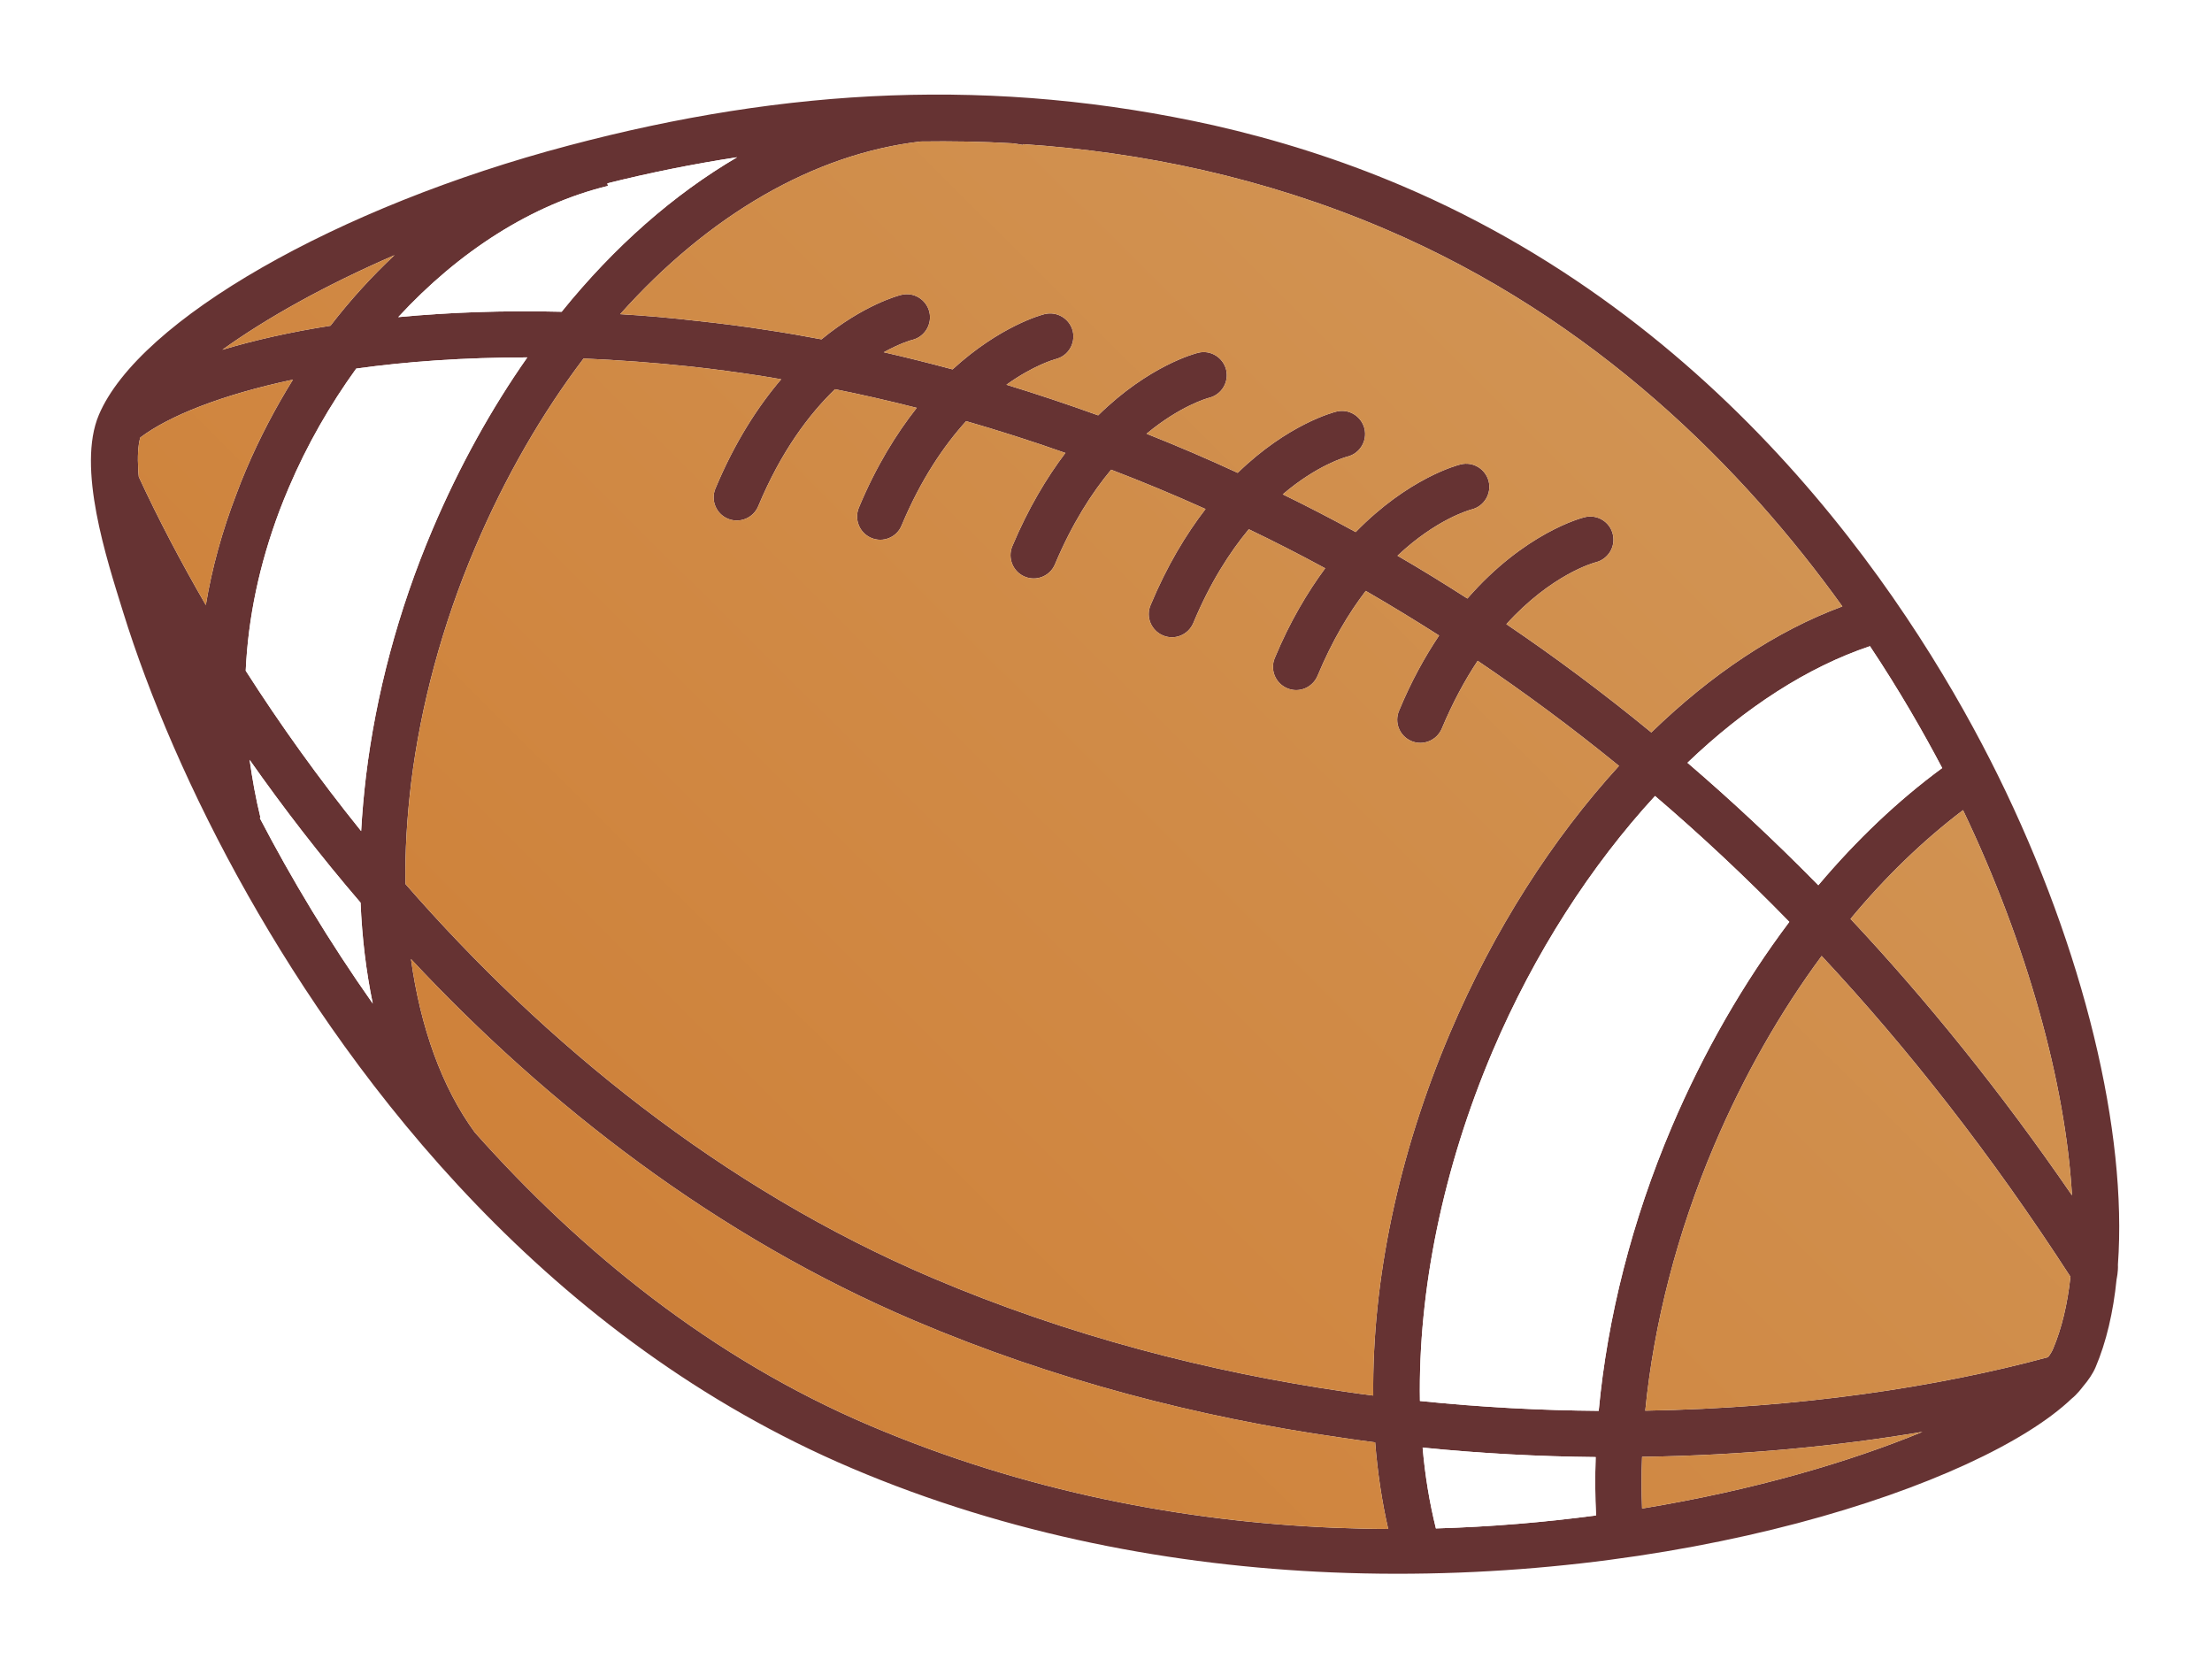
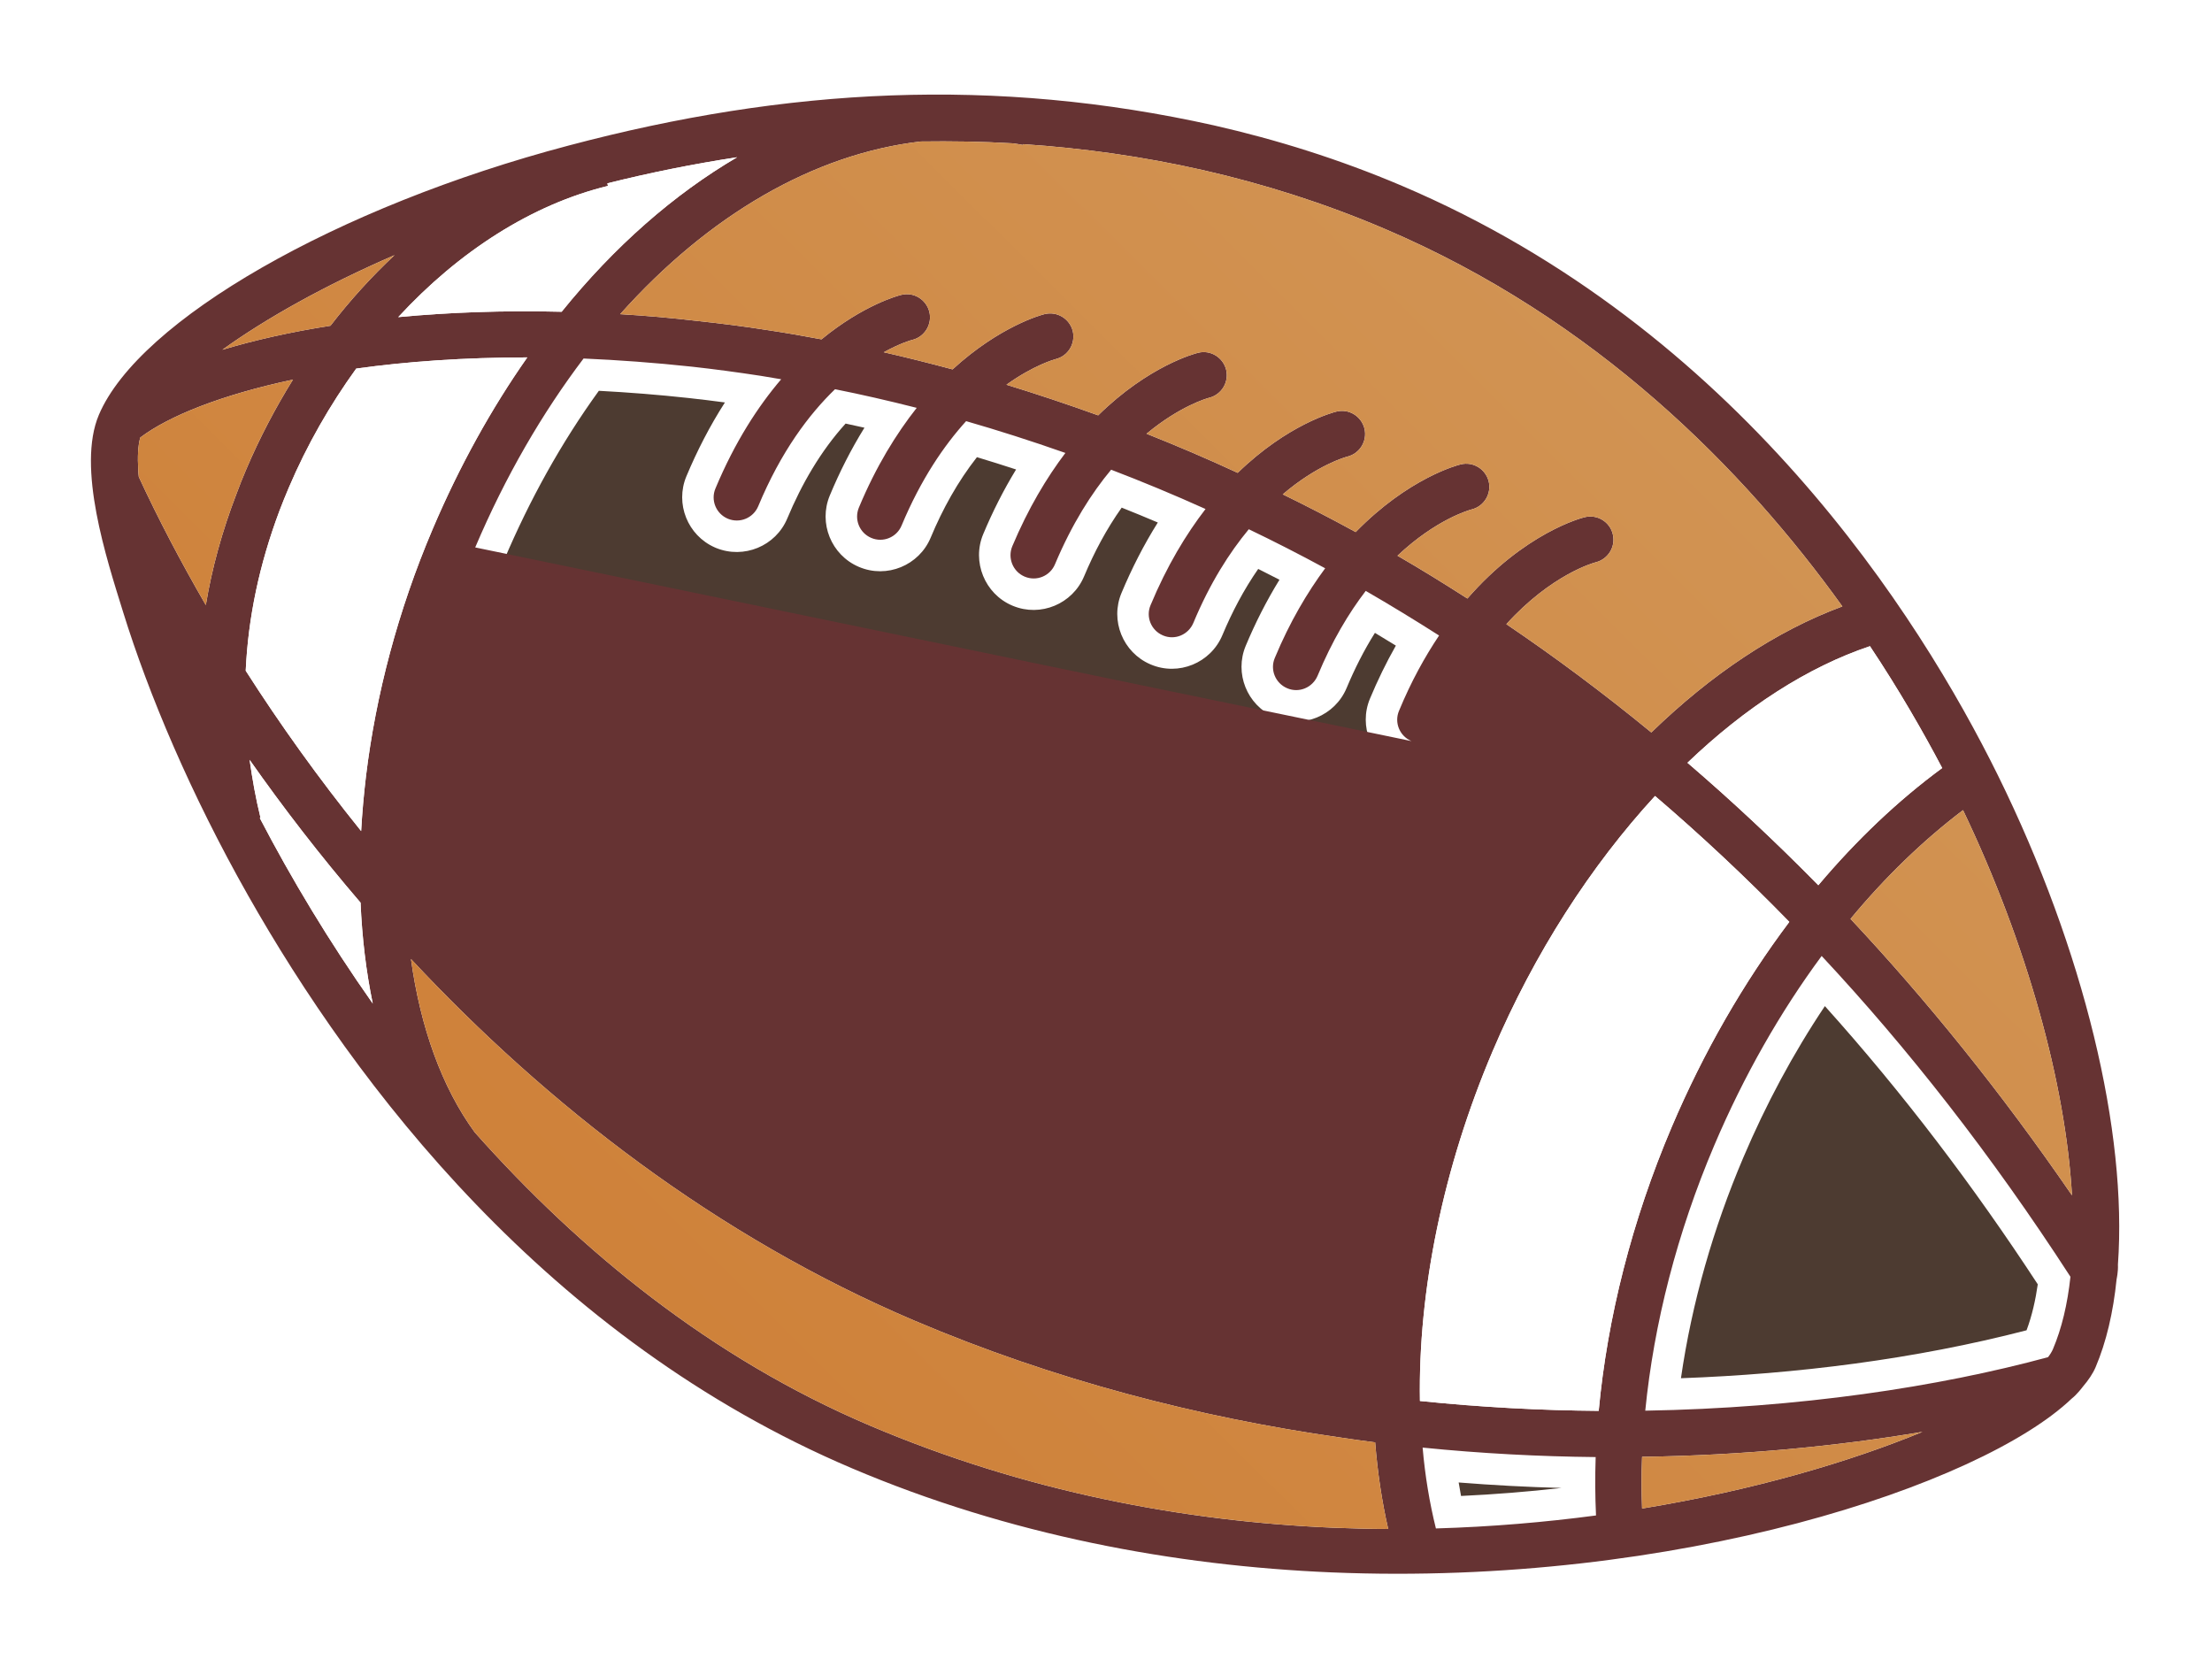
<svg xmlns="http://www.w3.org/2000/svg" xmlns:xlink="http://www.w3.org/1999/xlink" xml:space="preserve" width="8.776in" height="6.612in" version="1.1" style="shape-rendering:geometricPrecision; text-rendering:geometricPrecision; image-rendering:optimizeQuality; fill-rule:evenodd; clip-rule:evenodd" viewBox="0 0 8392.17 6322.33">
  <defs>
    <style type="text/css">  .fil3 {fill:white} .fil0 {fill:#FFEED6;fill-rule:nonzero} .fil2 {fill:#4D3B31;fill-rule:nonzero} .fil4 {fill:#663333;fill-rule:nonzero} .fil1 {fill:white;fill-rule:nonzero} .fil12 {fill:url(#id13)} .fil11 {fill:url(#id14)} .fil9 {fill:url(#id15)} .fil5 {fill:url(#id16)} .fil7 {fill:url(#id17)} .fil10 {fill:url(#id18)} .fil6 {fill:url(#id19)} .fil8 {fill:url(#id20)}  </style>
    <clipPath id="id0">
      <path d="M1435.24 985.82l0 2178.21 3223.06 0 0 -2498.6c-30.16,-7.5 -60.33,-14.25 -89.58,-21.01 -227.61,-51.02 -451.56,-81.03 -667.28,-96.04l-10.06 -0.75 -10.06 -1.5c-77.7,-14.26 -156.31,-21.76 -234.01,-21.76 -62.15,0 -125.23,4.5 -186.47,13.5l-10.06 1.5 -10.06 0c-504.57,13.5 -941.5,100.54 -1238.58,179.33l0 0 0 0c-274.22,72.03 -534.74,164.32 -766.92,267.12z" />
    </clipPath>
    <clipPath id="id1">
      <path d="M4651.77 664.45l0 5095.81c137,16.48 272.95,26.97 407.6,32.96l0 0 -1.31 0 1.31 0c81.63,3 162.72,4.5 243.3,4.5 0,0 0,0 0.26,0 92.13,0 183.2,-1.5 273.22,-5.99l0 -4770.67c-103.67,-56.94 -212.06,-109.38 -325.18,-157.32 -199.73,-85.41 -400.51,-149.83 -599.19,-199.28z" />
    </clipPath>
    <clipPath id="id2">
      <path d="M1010.56 3164.15l431.48 0 0 -2181.28c-7.09,3.13 -14.17,6.26 -21.26,9.39 -235.16,105.12 -439.09,221.51 -592.63,335.39 -102.36,75.72 -181.88,150.18 -233.06,215.25 -29.4,36.92 -49.34,70.71 -60.89,98.24l0 0c-0.53,0.63 -3.67,9.39 -5.78,23.78 -2.36,15.02 -3.94,35.67 -3.94,60.07 0,8.76 0.26,18.15 0.79,28.16l0 0.62c0,1.25 0,2.5 0.26,3.75 0,3.13 0.26,7.51 0.52,13.14 0.79,10.64 1.58,25.65 2.89,38.8 0.53,8.76 1.58,17.52 2.1,23.15 0.26,1.88 0.52,3.76 0.79,5.01l1.31 5.63 1.31 8.76c10.24,80.09 29.66,176.45 58.53,284.08 28.61,107.62 66.67,226.51 113.38,352.91 77.42,209.62 179.52,439.89 304.19,675.16z" />
    </clipPath>
    <clipPath id="id3">
      <path d="M5569.75 1017.66l0 4773.69c286.78,-12.36 560.65,-45.33 812.37,-92.04 39.01,-6.87 77.23,-15.11 115.19,-21.98l0 -3963.19c-131.27,-131.88 -275.45,-258.26 -433.86,-379.15 -151.56,-114.02 -315.78,-221.17 -493.7,-317.33z" />
    </clipPath>
    <clipPath id="id4">
      <path d="M6490.93 1707.83l0 3969.75c166.98,-33.72 323.11,-73.67 465.37,-117.38l0 -3311.67c-8.2,-11.24 -16.53,-22.48 -24.85,-33.72 -126.52,-168.58 -272.88,-340.91 -440.51,-506.99z" />
    </clipPath>
    <clipPath id="id5">
      <path d="M6949.92 2240.18l0 3321.84c102.75,-31.48 198.34,-65.2 285.59,-98.92 64.7,-25.86 124.76,-51.71 179.78,-77.57l0 -2387.67c-104.48,-209.09 -257.21,-477.76 -465.37,-757.67z" />
    </clipPath>
    <clipPath id="id6">
      <path d="M7408.9 2985.55l0 2402.57c79.59,-37.62 148.6,-75.24 205.32,-111.11 54.07,-34.12 96.91,-67.37 126.39,-96.24l7.01 -6.13 4.89 -4.37c0.66,0 1.72,-1.75 2.65,-2.62 3.17,-3.5 6.61,-7.87 8.2,-9.62l0.4 -0.88 3.17 -3.5 3.57 -4.37c6.87,-7.88 12.3,-15.75 15.86,-21 3.57,-5.25 5.16,-8.75 5.29,-8.75l0.13 0c32,-75.24 55.53,-172.36 66.77,-284.35l1.06 -10.5 1.98 -8.75c0.13,-0.87 0.4,-2.62 0.66,-4.37l0.13 0c0.26,-1.75 0.4,-3.5 0.53,-5.25l-0.66 -8.75 0.79 -12.25c3.04,-42 4.5,-84.87 4.5,-129.49 0.13,-223.98 -37.68,-487.34 -112.51,-768.19 -74.7,-280.85 -185.89,-578.33 -330.52,-871.43l0.13 0 0 0 0 0c-5.15,-9.62 -10.44,-20.12 -15.73,-30.62zm354.58 2172.46l0.13 0c0,0 -0.13,0 -0.13,0l0 0z" />
    </clipPath>
    <clipPath id="id7">
      <path d="M1579.54 4044.05l3078.63 0 0 -885.99 -3650.72 0c26.1,50.38 54.29,101.27 83.52,152.16l0 0 0 0c128.41,228.24 291.26,480.91 488.57,733.84z" />
    </clipPath>
    <clipPath id="id8">
      <path d="M1964.5 4483.89l2693.8 0 0 -446.18 -3084.12 0c31.99,41.13 65.81,82.13 99.64,123.26 89.58,108.91 186.47,217.19 290.68,322.93z" />
    </clipPath>
    <clipPath id="id9">
-       <path d="M2462.91 4923.75l2195.52 0 0 -446.19 -2700.31 0c152.85,156.26 320.59,307.06 504.79,446.19z" />
-     </clipPath>
+       </clipPath>
    <clipPath id="id10">
      <path d="M3192.3 5363.6l1465.6 0 0 -446.19 -2203.3 0c29.38,22.6 59.41,44.94 90.09,67.02 197.81,142.3 413.24,271.01 647.61,379.16z" />
    </clipPath>
    <clipPath id="id11">
      <path d="M4658.17 5761.57l0 -404.3 -1479.42 0c39.71,18.53 79.43,36.43 120.19,53.7 443.67,188.63 906.16,298.81 1359.23,350.6z" />
    </clipPath>
    <clipPath id="id12">
      <path d="M798.17 1321.93l0 28.17c9.81,-7.52 19.75,-15.04 29.96,-22.7l7.42 -5.47 -37.39 0z" />
    </clipPath>
    <linearGradient id="id13" gradientUnits="userSpaceOnUse" x1="7398.6" y1="-4827.58" x2="-29.98" y2="2671.98">
      <stop offset="0" style="stop-opacity:1; stop-color:#D3A56C" />
      <stop offset="1" style="stop-opacity:1; stop-color:#CF8139" />
    </linearGradient>
    <linearGradient id="id14" gradientUnits="userSpaceOnUse" xlink:href="#id13" x1="7267.91" y1="-4977.39" x2="-184.53" y2="2522.15"> </linearGradient>
    <linearGradient id="id15" gradientUnits="userSpaceOnUse" xlink:href="#id13" x1="10176.62" y1="-2087.07" x2="2724.07" y2="5412.46"> </linearGradient>
    <linearGradient id="id16" gradientUnits="userSpaceOnUse" xlink:href="#id13" x1="11986.96" y1="-288.09" x2="4534.47" y2="7211.52"> </linearGradient>
    <linearGradient id="id17" gradientUnits="userSpaceOnUse" xlink:href="#id13" x1="12238.18" y1="-35.13" x2="4790.79" y2="7464.54"> </linearGradient>
    <linearGradient id="id18" gradientUnits="userSpaceOnUse" xlink:href="#id13" x1="9629.77" y1="-2629.33" x2="2179.86" y2="4870.3"> </linearGradient>
    <linearGradient id="id19" gradientUnits="userSpaceOnUse" xlink:href="#id13" x1="11844.64" y1="-429.44" x2="4392.23" y2="7070.09"> </linearGradient>
    <linearGradient id="id20" gradientUnits="userSpaceOnUse" xlink:href="#id13" x1="9321.9" y1="-2933.8" x2="1869.34" y2="4562.32"> </linearGradient>
  </defs>
  <g id="Layer_x0020_1">
    <g id="_2055976549872">
      <path class="fil0" d="M2158.35 551.69c307.18,-81.41 756.43,-170.59 1277.59,-184.62 157.99,-22.6 318.07,-20.14 476.89,9.2 224.05,15.02 457.08,46.6 693.26,99.29 235.13,53.48 474.18,127.72 712.54,229.07 1274.32,541.86 1963.43,1633.41 2260.78,2235.52 328.93,667.14 491.94,1356.03 455.88,1857.13 0.9,12.63 -0.44,26.8 -1.95,37.64 -1.42,10.47 -3.03,17.56 -3.03,17.56 -12.74,125.74 -39.12,238.68 -79.7,334.16 -10.32,24.28 -27.41,49.51 -48.95,74.7l-0.55 0.72 -1.42 1.84c-5.85,7.47 -23.76,29.78 -39.94,42.05 -342.92,327.27 -1497.51,713.89 -2807.68,659.24 -594.95,-25.07 -1222.55,-141 -1820.61,-395.31 -1154.05,-490.7 -1882.72,-1453.29 -2291.14,-2174.52 -332.69,-587.88 -530.68,-1163.05 -577.21,-1520.91 -6.29,-26.8 -10.39,-113.31 -10.39,-113.31 -3.38,-80.38 4.22,-144.68 22.54,-187.79 152.71,-359.17 902.34,-789.33 1783.08,-1021.65z" />
      <path class="fil1" d="M2158.35 551.69l90.16 340.19c286.59,-76.06 710.44,-160.04 1196.88,-173l20.29 -0.54 20.1 -2.87c53.9,-7.72 107.71,-11.58 161.41,-11.58 67.34,0 134.51,6.07 201.66,18.48l20.07 3.7 20.37 1.37c207.46,13.89 422.84,43.14 640.16,91.62l-1.43 -0.32c216.77,49.31 435.56,117.36 652.88,209.77 289.9,123.29 546.78,277.84 774.44,450.03 341.36,258.16 616.76,556.47 832.69,843.95 215.93,287.35 372.13,563.48 475.8,773.5l-0.09 -0.2c139.44,282.71 246.67,569.69 318.05,838.06 35.71,134.15 62.49,263.61 80.18,385.08 17.72,121.44 26.31,234.93 26.3,336.59 0,40.84 -1.38,79.77 -4.02,116.51l-1.82 25.21 1.82 25.22 229.87 -16.49 -230.48 0c0,4.19 0.11,9.49 0.61,16.49l229.87 -16.49 -230.48 0 171.59 0 -171.03 -14.4c-0.23,2.83 -0.55,7.06 -0.56,14.4l171.59 0 -171.03 -14.4 91.9 7.74 -91.37 -12.64c-0.11,0.76 -0.29,2.11 -0.53,4.9l91.9 7.74 -91.37 -12.64 -0.11 0.72 146.82 20.02 -144.38 -32.73c-1.62,7.3 -1.94,9.27 -2.44,12.71l146.82 20.02 -144.38 -32.73 -4.74 20.94 -2.16 21.4c-4.98,49.14 -12.45,93.7 -21.7,132.64 -9.23,38.96 -20.25,72.29 -31.74,99.3l-0.05 0.11 110.55 46.95 -100.48 -66.41c-1.3,2.03 -4.98,7.58 -10.07,19.46l110.55 46.95 -100.48 -66.41 24.67 16.29 -24.09 -17.17 -0.58 0.88 24.67 16.29 -24.09 -17.17 1.06 0.76 -1.05 -0.77 -0.01 0.01 1.06 0.76 -1.05 -0.77c-0.12,0.16 -1.17,1.57 -3.06,3.78l-7.37 8.61 -7.33 9.77 281.56 211.17 -278.22 -215.52 -1.43 1.83 0.89 -1.14 -0.09 0.12 -0.56 0.69 -0.04 0.04 58.41 51.03 -54.7 -54.9c-2.99,3 -3.59,3.76 -3.7,3.88l58.41 51.03 -54.7 -54.9 150.05 150.58 -128.36 -169.21c-13.51,10.36 -18.51,15.59 -21.69,18.63l150.05 150.58 -128.36 -169.21 -15.87 12.03 -14.41 13.74c-18.42,17.74 -52.37,44.8 -98.94,74.4 -40.76,26.03 -91.15,54.37 -149.58,83.18 -102.33,50.52 -229.19,102.46 -374.65,150.9 -218.3,72.79 -478.51,137.88 -765.16,184.27 -286.71,46.47 -600,74.37 -925.85,74.35 -77.94,0 -156.63,-1.59 -235.84,-4.89l0.15 0c-279.89,-11.78 -566.54,-44.94 -852,-104.56 -285.5,-59.62 -569.76,-145.65 -845.7,-262.99 -262.63,-111.68 -501.8,-250.46 -719.59,-407.15 -326.61,-234.95 -605.02,-510.55 -837.97,-792.23 -232.96,-281.55 -420.28,-568.96 -565.05,-824.68l0.05 0.08c-156.87,-277.09 -282.1,-551.93 -372.12,-795.45 -45.02,-121.69 -81.24,-235.54 -108.33,-337 -27.12,-101.36 -45.01,-190.61 -54.04,-260.48l-2.31 -17.77 -4.1 -17.45 -238.38 56.07 241.09 -43.07c-0.48,-2.64 -1.18,-6.49 -2.71,-13l-238.38 56.07 241.09 -43.07 -140.82 25.15 141.55 -20.77c-0.11,-0.64 -0.29,-1.94 -0.73,-4.38l-140.82 25.15 141.55 -20.77 -43.41 6.37 43.48 -5.9 -0.07 -0.48 -43.41 6.37 43.48 -5.9 -0.13 -1.06c-0.35,-2.75 -1.01,-9.44 -1.62,-16.84 -0.93,-11.22 -1.79,-24.35 -2.35,-34.07 -0.29,-4.89 -0.52,-8.95 -0.67,-11.67 -0.06,-1.36 -0.12,-2.38 -0.14,-3l-0.03 -0.61 -0.02 -0.06 -189.08 9.04 189.1 -8.94 -0.02 -0.11 -189.08 9.04 189.1 -8.94 0.08 1.84c-0.33,-7.77 -0.47,-14.89 -0.47,-21.25 -0.04,-17.4 1.2,-29.29 1.8,-32.83l0.14 -0.91 0.03 -0.14 -21.94 -4.16 21.73 5.13 0.21 -0.97 -21.94 -4.16 21.73 5.13 -114.19 -27 107.72 45.78c4.46,-10.57 5.91,-16.59 6.47,-18.78l-114.19 -27 107.72 45.78 -0.04 0.08c3.61,-8.83 14.89,-29.71 36.54,-56.93 18.85,-23.87 45.27,-52.56 78.75,-83.59 58.57,-54.46 138.53,-115.86 234.99,-177.83 144.75,-93.19 326.41,-187.97 530.63,-274.09 204.28,-86.25 431.27,-164.17 668.07,-226.62l0.2 -0.05 0.2 -0.05 -90.16 -340.19 -89.77 -340.31c-234.18,61.8 -459.42,136.6 -669.64,220.68 -157.68,63.08 -306.92,131.38 -445.38,203.77 -103.85,54.32 -201.63,110.93 -292.54,169.78 -136.37,88.41 -257.26,181.21 -360.5,282.46 -51.6,50.74 -98.83,103.72 -140.93,160.82 -42.01,57.11 -79.1,118.41 -108.22,186.73l-0.04 0.09c-22.61,53.67 -34.04,102.73 -41.44,150.05 -7.2,47.3 -9.86,93.07 -9.9,139.35 0,16.87 0.38,33.79 1.1,50.81l0.04 0.92 0.05 0.93c0.09,1.78 1.2,25.49 3.36,55.42 1.1,15.1 2.43,31.62 4.34,49.67 0.98,9.1 2.09,18.57 3.68,29.55 0.8,5.53 1.73,11.45 2.94,18.26 1.23,6.85 2.71,14.52 5.02,24.37l342.59 -80.59 -349 45.37c14.22,109.05 38.54,225.9 72.01,351.41 50.27,188.03 121.4,395.23 212.83,614.44 91.43,219.11 203.2,449.97 335.06,683.02l0.05 0.08c215.42,380.21 515.18,825.05 918.66,1244.38 201.75,209.58 429.55,412.69 685.76,597.06 256.18,184.33 540.85,349.89 855.27,483.56 322.12,136.97 650.69,236.06 977.24,304.24 326.58,68.2 651.19,105.53 966.26,118.81l0.16 0.01c89.18,3.72 177.63,5.5 265.17,5.5 318.64,0 625.15,-23.64 911.99,-64.23 215.14,-30.44 419.2,-70.43 609.22,-117.39 285.13,-70.57 538.29,-156.4 752.1,-251.85 106.99,-47.84 204.21,-98.09 291.76,-151.74 87.57,-53.87 165.56,-110.47 235.07,-176.57l-242.97 -254.61 212.71 280.39c19.89,-15.17 33.4,-27.67 44.86,-38.74 16.93,-16.52 28.85,-29.93 38.53,-41.17 9.56,-11.15 16.7,-20.12 21.17,-25.86l0.45 -0.56 1.87 -2.42 1.65 -2.14 2.22 -2.95 -281.56 -211.17 267.4 228.82c18.65,-21.81 37.06,-45.47 54.9,-72.46 17.81,-27.01 35.2,-57.33 50.59,-93.48l-0.04 0.11c29.08,-68.46 51.54,-139.34 68.83,-212.15 17.26,-72.82 29.35,-147.62 37.12,-224.21l-350.15 -35.47 343.23 77.81c1.63,-7.32 5.17,-23.47 8.52,-47.84l-0.09 0.73c1.26,-9.18 2.58,-19.93 3.64,-32.58 1.05,-12.65 1.91,-27.16 1.93,-44.63 -0.02,-10.07 -0.29,-21.18 -1.19,-33.87l-351.05 25.18 351.03 25.25c3.95,-54.75 5.83,-110.42 5.84,-167.01 -0.03,-140.81 -11.67,-287.19 -33.65,-438.11 -33.02,-226.32 -89.31,-462.91 -166.98,-703.93 -77.69,-241 -176.85,-486.34 -296.47,-728.97l-0.33 -0.7 0.24 0.5c-159.17,-322.01 -420.61,-771.52 -816.24,-1218 -197.86,-223.13 -429.43,-445.42 -698.74,-649.13 -269.25,-203.71 -576.37,-388.78 -923.64,-536.42 -259.41,-110.31 -518.72,-190.73 -772.21,-248.38l-0.72 -0.16 -0.72 -0.16c-255.01,-56.88 -505.67,-90.82 -746.34,-106.94l-23.54 351.15 63.96 -346.08c-109.54,-20.25 -219.83,-30.2 -329.59,-30.2 -87.56,0 -174.79,6.32 -261.11,18.67l49.86 348.4 -9.47 -351.83c-555.86,15.09 -1030.53,109.48 -1358.29,196.24l0.4 -0.11 89.77 340.31z" />
      <path class="fil2" d="M2158.35 551.69c307.18,-81.41 756.43,-170.59 1277.59,-184.62 157.99,-22.6 318.07,-20.14 476.89,9.2 224.05,15.02 457.08,46.6 693.26,99.29 235.13,53.48 474.18,127.72 712.54,229.07 1274.32,541.86 1963.43,1633.41 2260.78,2235.52 328.93,667.14 491.94,1356.03 455.88,1857.13 0.9,12.63 -0.44,26.8 -1.95,37.64 -1.42,10.47 -3.03,17.56 -3.03,17.56 -12.74,125.74 -39.12,238.68 -79.7,334.16 -10.32,24.28 -27.41,49.51 -48.95,74.7l-0.55 0.72 -1.42 1.84c-5.85,7.47 -23.76,29.78 -39.94,42.05 -342.92,327.27 -1497.51,713.89 -2807.68,659.24 -594.95,-25.07 -1222.55,-141 -1820.61,-395.31 -1154.05,-490.7 -1882.72,-1453.29 -2291.14,-2174.52 -332.69,-587.88 -530.68,-1163.05 -577.21,-1520.91 -6.29,-26.8 -10.39,-113.31 -10.39,-113.31 -3.38,-80.38 4.22,-144.68 22.54,-187.79 152.71,-359.17 902.34,-789.33 1783.08,-1021.65z" />
      <g style="clip-path:url(#id0)">
        <image x="1434.33" y="517.62" width="3224.89" height="2647.16" />
      </g>
      <g style="clip-path:url(#id1)">
        <image x="4650.98" y="517.61" width="925.95" height="5286.1" />
      </g>
      <g style="clip-path:url(#id2)">
        <image x="516.61" y="957.22" width="925.95" height="2207.56" />
      </g>
      <g style="clip-path:url(#id3)">
        <image x="5568.7" y="957.21" width="929.93" height="4846.5" />
      </g>
      <g style="clip-path:url(#id4)">
        <image x="6490.4" y="1398.14" width="466.43" height="4405.57" />
      </g>
      <g style="clip-path:url(#id5)">
        <image x="6948.59" y="1837.74" width="467.76" height="3965.97" />
      </g>
      <g style="clip-path:url(#id6)">
        <image x="7408.11" y="2716.94" width="466.43" height="3086.77" />
      </g>
      <g style="clip-path:url(#id7)">
        <image x="976.13" y="3156.54" width="3683.08" height="888.76" />
      </g>
      <g style="clip-path:url(#id8)">
        <image x="1434.33" y="4037.07" width="3224.89" height="447.83" />
      </g>
      <g style="clip-path:url(#id9)">
        <image x="1893.85" y="4476.67" width="2765.37" height="447.83" />
      </g>
      <g style="clip-path:url(#id10)">
        <image x="2356.03" y="4916.28" width="2303.19" height="447.83" />
      </g>
      <g style="clip-path:url(#id11)">
        <image x="2815.55" y="5355.87" width="1843.67" height="447.83" />
      </g>
      <g style="clip-path:url(#id12)">
        <image x="796.84" y="1321.11" width="467.76" height="482.37" />
      </g>
      <path class="fil3" d="M8154.96 4799.45c0.5,23.33 -1.85,48.51 -6.39,71.47 -12.94,123.22 -39.39,248.22 -87.95,362.48 -15.91,37.42 -39.51,71.78 -65.71,102.79 -16.08,21.05 -36.05,43.21 -56.72,60.11 -255.43,240.48 -757.56,410.62 -1089.05,498.13 -579.7,153.04 -1203.56,215.23 -1802.07,190.19 -637.94,-26.7 -1273.68,-154.41 -1862.38,-404.73 -1023.81,-435.33 -1807.57,-1270.38 -2348.38,-2225.63 -194.88,-344.22 -366.3,-719.61 -483.64,-1097.82 -73.43,-236.67 -188.59,-591.82 -87.41,-829.85 109.8,-258.31 434,-480.42 669.15,-615.15 366.38,-209.93 785.84,-367.54 1193.38,-475.3 841.07,-222.39 1652.33,-268.11 2504.42,-77.21 250.97,56.23 496.5,135.07 733.18,235.71 1031.49,438.6 1830.47,1298.09 2321.2,2292.63 272.04,551.33 511.19,1289.43 468.36,1912.18zm-974.03 -1316.45c172.85,189.18 337,386.14 492.7,589.61 -62.07,-278.2 -159.12,-556.59 -270.33,-809.36 -78.67,68.38 -152.85,142.11 -222.38,219.75zm-134.25 -886.18c-168.46,70.17 -325.68,175.73 -464.83,295 106.32,94.4 210.05,191.69 311.23,291.58 99.52,-108.74 206.92,-210.69 321.97,-302.75 -53.09,-96.38 -109.19,-191.08 -168.38,-283.83zm-2653.97 -614.77c-45.48,-19.33 -91.19,-38.14 -137.11,-56.42 -57.46,80.91 -104.33,169.22 -142.67,260.73 -43.91,104.82 -164.97,155.24 -269.93,111.92 -0.84,-0.34 -1.65,-0.67 -2.54,-1.05 -104.32,-44.29 -154.01,-166.38 -110.26,-270.94 35.52,-84.89 76.95,-167.07 124.77,-245.42 -49.33,-16.13 -98.85,-31.7 -148.55,-46.67 -72.65,92.51 -130.24,196.63 -175.4,305.08 -44.02,105.71 -166.55,156.16 -272.05,111.31 -0.4,-0.17 -0.76,-0.33 -1.13,-0.49 -104.09,-44.66 -153.25,-165.67 -109.73,-270.35 37.14,-89.35 80.79,-175.51 131.56,-257.38 -23.8,-5.37 -47.64,-10.59 -71.51,-15.66 -94.92,104.64 -167.09,230.18 -221.25,359.89 -43.92,105.19 -165.22,155.01 -270.58,111.82 -1.51,-0.62 -2.85,-1.2 -4.25,-1.84 -103.12,-45.26 -151.57,-165.89 -107.9,-270 40.78,-97.21 89.16,-191.39 146.12,-280.03 -45.84,-6.19 -91.75,-11.79 -137.73,-16.81 -113.25,-12.34 -226.81,-21.32 -340.55,-27.36 -143.92,198.7 -263.18,415.38 -359.1,640.99 -116.02,272.87 -197.77,564.81 -234.15,859.28 -13.32,107.88 -20.95,216.74 -21.27,325.5 533.48,603.06 1183.7,1113.91 1927.55,1430.19 481.48,204.72 990.19,341.47 1507.24,418.92 16,-439.98 127.91,-882.96 299.08,-1285.54 144.93,-340.84 338.96,-667.29 578.7,-951.26 -106.6,-84 -215.55,-165 -326.66,-242.94 -23.2,43.27 -44.15,87.77 -63.17,132.94 -44.26,105.14 -166.83,155.61 -271.95,110.89 -0.71,-0.3 -1.33,-0.57 -2,-0.87 -103.57,-44.97 -152.28,-165.75 -108.78,-270.09 28.8,-69.06 61.45,-136.38 98.34,-201.33 -26.38,-16.27 -52.86,-32.38 -79.45,-48.32 -41.77,66.38 -77.22,136.9 -107.38,209.04 -44.14,105.58 -166.49,156.02 -271.98,111.23 -1.14,-0.48 -2.16,-0.93 -3.21,-1.42 -102.85,-45.39 -151.11,-165.74 -107.63,-269.72 36.33,-86.89 78.84,-170.8 128.07,-250.74 -26.8,-13.85 -53.7,-27.52 -80.7,-40.98 -54.41,78.34 -99.1,163.32 -135.93,251.3 -44.17,105.52 -166.52,155.93 -271.96,111.12 -0.45,-0.19 -0.83,-0.35 -1.27,-0.55l-0.11 -0.05c-104.11,-44.79 -153.22,-165.95 -109.41,-270.56 38.77,-92.6 84.42,-182.4 137.78,-267.37zm1565.7 3249.07c43.27,-343.67 138.56,-684.07 273.7,-1001.88 107.46,-252.72 241.17,-495.84 399.98,-720.28 -110.62,-110.61 -224.62,-217.87 -341.91,-321.39 -213.77,252.12 -388.33,543.93 -517.03,846.55 -154.86,364.12 -256.18,772.93 -266.07,1172.09 150.11,13.13 300.68,21.45 451.32,24.91zm844.84 -2981.58c-421.84,-550.13 -956.88,-999.51 -1600.18,-1273.07 -214.47,-91.2 -436.78,-162.6 -663.99,-214.36 -209.23,-47.67 -422.15,-78.56 -636.15,-94.14 -13.5,2.28 -27.58,2.13 -42.05,-0.51 -9.65,-1.76 -19.32,-3.42 -29.03,-4.81 -110.18,-6.32 -220.52,-8.09 -330.86,-6.66 -334.14,40.4 -635.69,213.3 -883.42,438.11 13.86,1.48 27.71,2.99 41.56,4.55 91.15,10.23 182.15,21.61 272.8,35.61 51.35,7.94 102.61,16.43 153.76,25.61 88.62,-65.49 207.92,-135.24 306.34,-157.71 110.46,-26.82 222.75,41.65 249.95,152.12 5.5,22.32 7.1,44.73 5.25,66.51 89.77,-64.55 195,-123.27 288.47,-145.71 110.61,-26.55 223.53,41.58 250.43,152.35 18.79,77.41 -8.94,155.74 -65.16,205.21 5.88,2.04 11.75,4.09 17.62,6.15 107.18,-92.69 248.66,-184.17 377.95,-216.56 110.94,-27.79 224.18,40.71 251.49,151.69 27.19,110.48 -41.01,223.12 -150.16,250.54 -1.38,0.38 -2.77,0.79 -4.17,1.21 20.13,8.79 40.21,17.67 60.24,26.66 105.41,-89.13 241.93,-175.65 367.35,-207.04 110.94,-27.76 224.12,40.76 251.46,151.71 14.83,60.17 1.36,121.02 -31.63,168.38 31.2,-20.71 63.38,-39.84 96.44,-57.13 44.75,-23.42 106.82,-51.9 157.16,-63.06 110.23,-26.43 222.21,41.97 249.37,152.2 14.78,60.02 1.41,120.67 -31.44,167.97 24.69,-16.4 50.01,-31.82 75.91,-46.13 50.51,-27.91 119.46,-60.63 176.62,-73.73 110.49,-26.38 222.5,41.68 249.68,152.1 27.09,110.07 -40.17,222.42 -149.79,250.88 -0.26,0.07 -0.5,0.13 -0.75,0.18 -56.99,15.71 -122.58,58.04 -179.94,104.7 120.91,85.43 239.25,174.51 354.95,266.87 162.88,-146.78 345.65,-276.58 543.91,-370.7zm-1646.94 -405.87c-4.57,1.49 -9.22,2.83 -13.94,4.01 -12.06,3.32 -24.86,8.11 -38.03,13.99 6.44,3.39 12.88,6.79 19.31,10.2 10.72,-9.58 21.61,-18.98 32.67,-28.2zm471.15 200.41c-4.5,1.47 -9.07,2.8 -13.71,3.97 -31.12,8.53 -66.07,26.03 -100.3,47.32 11.45,7.08 22.88,14.19 34.29,21.32 25.55,-25.26 52.14,-49.54 79.73,-72.61zm-3786.01 -980.81c77.97,-2.13 155.98,-2.56 233.93,-1.4 67.09,-79.85 138.45,-156.41 213.97,-228.58 -161.54,46.49 -312.54,128.04 -447.9,229.98zm-1197.54 714.53c29.88,63.86 61.11,127.13 93.5,189.81 14.41,-45.36 30.21,-90.29 47.3,-134.75 12,-33.1 25.24,-65.74 39.02,-98.14 15.38,-36.16 31.6,-71.96 48.62,-107.37 -83.44,27.73 -165.15,61.5 -229.59,101.47 -0.54,17.45 0.34,35.59 1.15,48.99zm409.85 734.57c72.58,112.15 148.63,222.17 227.88,329.82 44.6,-302.3 130.11,-600.45 249.51,-881.18 70.46,-165.68 152.23,-326.93 245.66,-481 -119.65,5.18 -239.23,14.75 -357.8,29.72 -83.75,121.62 -155.68,251.4 -213.48,387.31 -11.66,27.41 -22.97,54.98 -33.45,82.86 -64.65,171.95 -105.86,349.5 -118.31,532.47zm737.98 1527.68c28.48,63.88 62.42,124.77 102.63,180.6 405.2,454.7 889.51,838.01 1452.66,1077.47 544.23,231.41 1125.71,353.53 1715.82,378.14 19.52,0.81 39.05,1.55 58.59,2.18 -5.35,-33.57 -9.97,-67.26 -13.92,-101.02 -14.39,-2.05 -28.77,-4.12 -43.15,-6.2 -563.42,-81.19 -1117.4,-228.14 -1641.66,-451.06 -604.84,-257.18 -1151.99,-632.3 -1630.98,-1080.11zm3751.3 1635.16c127.31,-5.94 254.4,-16.12 381.05,-30.39 -130.17,-3.51 -260.27,-10.41 -390.07,-20.77 2.77,17.09 5.78,34.15 9.03,51.16zm834.31 -446.69c438,-15.82 888.45,-72.09 1311.24,-181.86 20.8,-55.65 34.12,-115.4 42.54,-174.46 -242.62,-371.06 -511.2,-725.71 -807.7,-1055.43 -121.28,180.95 -224.49,374.74 -309.55,574.82 -113.12,266.06 -195.1,549.74 -236.52,836.93z" />
-       <path class="fil4" d="M7770.02 5148.69c-416.08,112.82 -943.57,192.93 -1528.02,202.97 32.66,-330 120.67,-674.65 261.89,-1006.87 111.92,-263.16 250.07,-505.61 407.34,-718.28 325.57,348.56 642.96,752.25 943.9,1217.06 -11.17,104.15 -33.29,196.63 -66.3,274.32 -4.13,9.68 -10.56,20.33 -18.82,30.8zm-1540.05 574.18c-2.63,-64.16 -2.76,-129.81 -0.02,-196.17 382.49,-5.45 741.9,-40.47 1063.63,-94.71 -270.37,111.71 -636.51,220.98 -1063.62,290.88zm-782.24 75.56c-24.14,-97.5 -41.2,-199.63 -50.4,-306.72 223.47,22.46 443.43,33.84 656.5,35.94 -2.45,74.71 -2.11,148.77 1.32,221.51 -192.97,25.57 -395.91,43.06 -607.42,49.27zm-389.84 -2.76c-562.32,-23.83 -1164.42,-135.29 -1757.62,-387.57 -599.15,-254.71 -1096.79,-659.92 -1499.14,-1112.45 -124.74,-170.87 -205.95,-397.7 -241.93,-657.54 518.46,555.4 1159.04,1052.6 1910.3,1372.04 532.25,226.31 1079.41,366.65 1611.94,442.75 45.3,7.17 90.59,13.04 135.8,18.94 9.11,113.37 25.38,223.45 49.48,328.59 -68.81,0.04 -138.56,-2.21 -208.83,-4.75zm-4072.31 -2692.48l2.82 -0.67c-18.21,-73.97 -31.09,-146.98 -41.38,-220.11 128.09,182.43 268.53,364.43 420.95,541.96 5.63,133.58 21.16,261.8 46.23,382.64 -166.37,-236.31 -309.45,-474.86 -428.62,-703.82zm74.62 -1165.37c11.08,-29.05 22.92,-58.44 35.34,-87.57 69.45,-163.36 156.72,-314.74 255.92,-452.13 191.57,-26.79 409.61,-42.31 649.1,-42.43 -135.91,193.74 -257.36,412.14 -359.41,652.09 -131.64,309.54 -215.11,628.73 -252.44,935.08 -8.45,70.9 -14.69,140.87 -18.57,209.88 -161.76,-200.61 -308.31,-405.55 -437.91,-608.4 9.34,-201.7 51.53,-402.78 127.98,-606.51zm-533.61 -128.84c-1.06,-8.09 -1.54,-15.94 -1.98,-23.77 -3.32,-53.63 -0.88,-95.28 7.52,-125.47 107.85,-81.48 306.89,-161.75 579.29,-219.77 -66.88,107.82 -126.79,221.82 -177.7,341.52 -13.3,31.27 -25.85,62.25 -37.03,93.17 -54.12,140.62 -92.73,280.88 -115.81,420.66 -95.86,-165.56 -181.28,-328.58 -254.29,-486.33zm970.27 -841.27c-86.64,80.95 -168.02,170.5 -243.13,267.84 -152.12,23.84 -288.87,54.83 -410.05,91.17 165.22,-118.82 387.75,-243.88 653.18,-359.01zm809.6 -262.63l-2.16 -9.8c157.47,-39.42 322.69,-72.97 492.25,-98.94 -239.99,140.62 -465.42,338.28 -665.71,586.18 -221.13,-5.52 -428.83,2.29 -619.96,20.37 230.4,-249.71 507.16,-427.51 795.58,-497.81zm1186.67 -168.52c115.94,-1.63 232.35,0.12 350.42,7.04 13.23,1.78 25.71,3.89 38.75,6.27l0.05 -3.15c225.42,14.98 454.5,46.78 683.28,98.85 229.26,52.28 458.25,124.76 684.21,220.9 805.71,342.58 1368.38,916.77 1740,1433.92 -251.54,93 -498.18,258.14 -724.82,478.21 -183.66,-150.66 -367.49,-287.4 -549.97,-410.82 170.12,-187.5 329.37,-232.47 339.98,-234.98 46.5,-12.07 75.59,-59.58 63.76,-106.62 -11.28,-46.83 -58.76,-75.93 -106.34,-64.29 -12.7,2.87 -228.44,59.5 -445.2,308.63 -89.1,-57 -177.3,-111.71 -265.22,-162.43 146.63,-138.25 272.37,-173.29 281.66,-175.72 47.05,-11.79 75.61,-59.53 64.33,-106.38 -11.85,-47.01 -59.33,-76.14 -106.37,-64.32 -11.93,2.55 -198.46,51.89 -398.26,256.67 -92.91,-50.94 -184.83,-98.3 -276.64,-143.09 130.71,-111.27 237.05,-141.19 245.6,-143.26 47.05,-11.82 75.62,-59.53 64.35,-106.37 -11.87,-47.08 -59.34,-76.18 -106.39,-64.36 -11.38,2.8 -183.8,47.31 -374.54,232.41 -117.02,-54.25 -232.43,-103.31 -345.77,-148.34 126.92,-105.25 229.08,-134.37 237.61,-136.49 47.05,-11.85 75.64,-59.51 64.36,-106.35 -11.83,-47.07 -59.35,-76.18 -106.38,-64.31 -11.41,2.76 -186.85,48.5 -379.2,237.37 -119.28,-43.07 -235.34,-81.6 -348,-116.17 102.58,-73.52 180.01,-95.37 187.26,-97.39 47.05,-11.81 75.38,-58.99 64.32,-106.35 -11.86,-47.07 -59.54,-75.62 -106.37,-64.32 -10.6,2.48 -169.25,44.56 -349.66,209.84 -89.71,-24.16 -176.67,-45.82 -260.85,-65.07 61.5,-33.72 102.98,-46 108.48,-46.86 47.08,-11.85 75.62,-59.52 64.35,-106.37 -11.86,-47.11 -59.34,-76.2 -106.39,-64.37 -9.83,2.21 -142.37,36.88 -302.85,168.64 -70.16,-13.3 -138.34,-25.1 -203,-34.74 -90.66,-14.35 -180.14,-25.66 -267.88,-34.96 -99.46,-11.71 -197.14,-20.12 -292.8,-25.8 335.52,-375.67 734.22,-607.95 1140.13,-655.07zm2170.03 3450.77c158.05,-371.55 373.05,-703.61 615.91,-967.75 170.48,145.71 341,304.81 509.46,477.7 -173.03,230.17 -324.88,492.91 -446.42,778.72 -150.64,354.29 -243.92,723.51 -276.75,1076.29 -219.63,-1.68 -447,-13.63 -678.22,-37.45 -7.08,-417.56 87.31,-883.7 276.02,-1327.51zm-3860.24 -1910.72c114.65,-269.71 254.24,-509.6 411.07,-716.69 131.89,5.75 269.06,15.67 411.53,31.01 85.13,9.46 172.51,21.15 261.56,34.81 24.98,4.24 51.18,8.43 76.71,12.88 -87.71,102.78 -175.44,237.4 -249.38,414.21 -18.8,44.25 1.98,95.77 46.73,114.75l0.53 0.25c45,18.45 95.94,-2.51 114.94,-47.28 86.68,-208.31 193.01,-349.05 291.42,-444.13 98.58,19.66 201.91,43.23 309.96,70.69 -77.44,98.25 -154.11,221.65 -219.51,378.52 -18.51,44.98 2.53,95.93 46.74,114.74l0.5 0.23c44.77,19.03 96.49,-2.3 114.95,-47.25 73.22,-175.2 160.65,-302.95 244.74,-395.83 120.84,34.82 247,75.05 376.62,120.64 -71.13,93.96 -140.92,210.11 -201.58,354.28 -18.29,44.48 2.48,96 46.71,114.77l0.56 0.21c44.74,19.02 96.47,-2.29 114.96,-47.25 64.61,-153.38 138.82,-269.56 212.91,-358.43 116.71,44.56 236.32,94.16 358.13,149.12 -73.87,95.93 -146.31,215.38 -208.55,364.72 -18.82,44.23 1.95,95.68 46.71,114.73l0.58 0.26c44.74,19.02 95.92,-2.53 114.95,-47.27 63.34,-152.03 137.11,-267.09 210.44,-355.67 95.21,45.59 192.04,95.03 289.79,148.08 -67.59,91.6 -133.99,202.81 -191.14,340.26 -18.8,44.2 1.94,95.7 46.73,114.75l0.55 0.26c44.75,19 95.91,-2.51 114.97,-47.31 55.09,-132.58 118.41,-238.08 182.81,-322.16 92.04,53.18 185.07,109.89 278.27,169.26 -54.12,80.79 -106.09,174.57 -152,285.6 -18.82,44.21 1.97,95.73 46.71,114.73l0.53 0.24c44.24,18.82 95.95,-2.51 114.99,-47.27 42.13,-100.54 88.36,-185.31 136.18,-257.29 177.54,120.06 356.89,252.37 536.08,398.6 -252.61,276.58 -474.48,621.63 -640.97,1013.1 -197.41,464.34 -295.85,941.49 -291.38,1375.75 -34.39,-4.43 -68.8,-8.91 -103.51,-14.08 -517.68,-74.97 -1050.49,-211.7 -1568.19,-431.83 -800.85,-340.51 -1472.54,-890.37 -2000.04,-1494.83 -1.89,-124.34 5.91,-253.51 21.9,-385.52 36.18,-290.27 116.66,-594.81 242.78,-891.39zm5291.54 374.63c111.11,166.95 201.48,324.47 274.05,462.28 -166.81,122.64 -324.8,272.63 -469.91,444.66 -164.47,-167.39 -329.94,-321.81 -496.56,-464.6 219.15,-209.95 456.3,-363.19 692.42,-442.35zm766.56 2083.48c-270.59,-393.98 -552.49,-741.82 -840.31,-1048.85 131.96,-159.16 275.71,-297.97 426.94,-412.6 243.92,510.64 388.88,1038.4 413.37,1461.45zm40.63 726.63c21.54,-25.18 38.63,-50.42 48.95,-74.7 40.58,-95.48 66.96,-208.42 79.7,-334.16 0,0 6.39,-28.29 4.98,-55.2 36.07,-501.1 -126.95,-1189.99 -455.88,-1857.13 -297.35,-602.11 -986.46,-1693.66 -2260.78,-2235.52 -238.35,-101.35 -477.41,-175.59 -712.54,-229.07 -831.31,-185.45 -1620.14,-143.26 -2447.74,76.13 -880.74,232.33 -1630.37,662.48 -1783.08,1021.65 -84.82,199.61 29.06,546.22 91.56,747.67 97.81,315.25 257.18,692.12 473.5,1074.35 408.42,721.24 1137.09,1683.82 2291.14,2174.52 598.06,254.3 1225.66,370.23 1820.61,395.31 1310.17,54.65 2464.76,-331.97 2807.68,-659.24 19.69,-14.96 41.9,-44.61 41.9,-44.61z" />
+       <path class="fil4" d="M7770.02 5148.69c-416.08,112.82 -943.57,192.93 -1528.02,202.97 32.66,-330 120.67,-674.65 261.89,-1006.87 111.92,-263.16 250.07,-505.61 407.34,-718.28 325.57,348.56 642.96,752.25 943.9,1217.06 -11.17,104.15 -33.29,196.63 -66.3,274.32 -4.13,9.68 -10.56,20.33 -18.82,30.8zm-1540.05 574.18c-2.63,-64.16 -2.76,-129.81 -0.02,-196.17 382.49,-5.45 741.9,-40.47 1063.63,-94.71 -270.37,111.71 -636.51,220.98 -1063.62,290.88zm-782.24 75.56c-24.14,-97.5 -41.2,-199.63 -50.4,-306.72 223.47,22.46 443.43,33.84 656.5,35.94 -2.45,74.71 -2.11,148.77 1.32,221.51 -192.97,25.57 -395.91,43.06 -607.42,49.27zm-389.84 -2.76c-562.32,-23.83 -1164.42,-135.29 -1757.62,-387.57 -599.15,-254.71 -1096.79,-659.92 -1499.14,-1112.45 -124.74,-170.87 -205.95,-397.7 -241.93,-657.54 518.46,555.4 1159.04,1052.6 1910.3,1372.04 532.25,226.31 1079.41,366.65 1611.94,442.75 45.3,7.17 90.59,13.04 135.8,18.94 9.11,113.37 25.38,223.45 49.48,328.59 -68.81,0.04 -138.56,-2.21 -208.83,-4.75zm-4072.31 -2692.48l2.82 -0.67c-18.21,-73.97 -31.09,-146.98 -41.38,-220.11 128.09,182.43 268.53,364.43 420.95,541.96 5.63,133.58 21.16,261.8 46.23,382.64 -166.37,-236.31 -309.45,-474.86 -428.62,-703.82zm74.62 -1165.37c11.08,-29.05 22.92,-58.44 35.34,-87.57 69.45,-163.36 156.72,-314.74 255.92,-452.13 191.57,-26.79 409.61,-42.31 649.1,-42.43 -135.91,193.74 -257.36,412.14 -359.41,652.09 -131.64,309.54 -215.11,628.73 -252.44,935.08 -8.45,70.9 -14.69,140.87 -18.57,209.88 -161.76,-200.61 -308.31,-405.55 -437.91,-608.4 9.34,-201.7 51.53,-402.78 127.98,-606.51zm-533.61 -128.84c-1.06,-8.09 -1.54,-15.94 -1.98,-23.77 -3.32,-53.63 -0.88,-95.28 7.52,-125.47 107.85,-81.48 306.89,-161.75 579.29,-219.77 -66.88,107.82 -126.79,221.82 -177.7,341.52 -13.3,31.27 -25.85,62.25 -37.03,93.17 -54.12,140.62 -92.73,280.88 -115.81,420.66 -95.86,-165.56 -181.28,-328.58 -254.29,-486.33zm970.27 -841.27c-86.64,80.95 -168.02,170.5 -243.13,267.84 -152.12,23.84 -288.87,54.83 -410.05,91.17 165.22,-118.82 387.75,-243.88 653.18,-359.01zm809.6 -262.63l-2.16 -9.8c157.47,-39.42 322.69,-72.97 492.25,-98.94 -239.99,140.62 -465.42,338.28 -665.71,586.18 -221.13,-5.52 -428.83,2.29 -619.96,20.37 230.4,-249.71 507.16,-427.51 795.58,-497.81zm1186.67 -168.52c115.94,-1.63 232.35,0.12 350.42,7.04 13.23,1.78 25.71,3.89 38.75,6.27l0.05 -3.15c225.42,14.98 454.5,46.78 683.28,98.85 229.26,52.28 458.25,124.76 684.21,220.9 805.71,342.58 1368.38,916.77 1740,1433.92 -251.54,93 -498.18,258.14 -724.82,478.21 -183.66,-150.66 -367.49,-287.4 -549.97,-410.82 170.12,-187.5 329.37,-232.47 339.98,-234.98 46.5,-12.07 75.59,-59.58 63.76,-106.62 -11.28,-46.83 -58.76,-75.93 -106.34,-64.29 -12.7,2.87 -228.44,59.5 -445.2,308.63 -89.1,-57 -177.3,-111.71 -265.22,-162.43 146.63,-138.25 272.37,-173.29 281.66,-175.72 47.05,-11.79 75.61,-59.53 64.33,-106.38 -11.85,-47.01 -59.33,-76.14 -106.37,-64.32 -11.93,2.55 -198.46,51.89 -398.26,256.67 -92.91,-50.94 -184.83,-98.3 -276.64,-143.09 130.71,-111.27 237.05,-141.19 245.6,-143.26 47.05,-11.82 75.62,-59.53 64.35,-106.37 -11.87,-47.08 -59.34,-76.18 -106.39,-64.36 -11.38,2.8 -183.8,47.31 -374.54,232.41 -117.02,-54.25 -232.43,-103.31 -345.77,-148.34 126.92,-105.25 229.08,-134.37 237.61,-136.49 47.05,-11.85 75.64,-59.51 64.36,-106.35 -11.83,-47.07 -59.35,-76.18 -106.38,-64.31 -11.41,2.76 -186.85,48.5 -379.2,237.37 -119.28,-43.07 -235.34,-81.6 -348,-116.17 102.58,-73.52 180.01,-95.37 187.26,-97.39 47.05,-11.81 75.38,-58.99 64.32,-106.35 -11.86,-47.07 -59.54,-75.62 -106.37,-64.32 -10.6,2.48 -169.25,44.56 -349.66,209.84 -89.71,-24.16 -176.67,-45.82 -260.85,-65.07 61.5,-33.72 102.98,-46 108.48,-46.86 47.08,-11.85 75.62,-59.52 64.35,-106.37 -11.86,-47.11 -59.34,-76.2 -106.39,-64.37 -9.83,2.21 -142.37,36.88 -302.85,168.64 -70.16,-13.3 -138.34,-25.1 -203,-34.74 -90.66,-14.35 -180.14,-25.66 -267.88,-34.96 -99.46,-11.71 -197.14,-20.12 -292.8,-25.8 335.52,-375.67 734.22,-607.95 1140.13,-655.07zm2170.03 3450.77c158.05,-371.55 373.05,-703.61 615.91,-967.75 170.48,145.71 341,304.81 509.46,477.7 -173.03,230.17 -324.88,492.91 -446.42,778.72 -150.64,354.29 -243.92,723.51 -276.75,1076.29 -219.63,-1.68 -447,-13.63 -678.22,-37.45 -7.08,-417.56 87.31,-883.7 276.02,-1327.51zm-3860.24 -1910.72c114.65,-269.71 254.24,-509.6 411.07,-716.69 131.89,5.75 269.06,15.67 411.53,31.01 85.13,9.46 172.51,21.15 261.56,34.81 24.98,4.24 51.18,8.43 76.71,12.88 -87.71,102.78 -175.44,237.4 -249.38,414.21 -18.8,44.25 1.98,95.77 46.73,114.75l0.53 0.25c45,18.45 95.94,-2.51 114.94,-47.28 86.68,-208.31 193.01,-349.05 291.42,-444.13 98.58,19.66 201.91,43.23 309.96,70.69 -77.44,98.25 -154.11,221.65 -219.51,378.52 -18.51,44.98 2.53,95.93 46.74,114.74l0.5 0.23c44.77,19.03 96.49,-2.3 114.95,-47.25 73.22,-175.2 160.65,-302.95 244.74,-395.83 120.84,34.82 247,75.05 376.62,120.64 -71.13,93.96 -140.92,210.11 -201.58,354.28 -18.29,44.48 2.48,96 46.71,114.77l0.56 0.21c44.74,19.02 96.47,-2.29 114.96,-47.25 64.61,-153.38 138.82,-269.56 212.91,-358.43 116.71,44.56 236.32,94.16 358.13,149.12 -73.87,95.93 -146.31,215.38 -208.55,364.72 -18.82,44.23 1.95,95.68 46.71,114.73l0.58 0.26c44.74,19.02 95.92,-2.53 114.95,-47.27 63.34,-152.03 137.11,-267.09 210.44,-355.67 95.21,45.59 192.04,95.03 289.79,148.08 -67.59,91.6 -133.99,202.81 -191.14,340.26 -18.8,44.2 1.94,95.7 46.73,114.75l0.55 0.26c44.75,19 95.91,-2.51 114.97,-47.31 55.09,-132.58 118.41,-238.08 182.81,-322.16 92.04,53.18 185.07,109.89 278.27,169.26 -54.12,80.79 -106.09,174.57 -152,285.6 -18.82,44.21 1.97,95.73 46.71,114.73l0.53 0.24zm5291.54 374.63c111.11,166.95 201.48,324.47 274.05,462.28 -166.81,122.64 -324.8,272.63 -469.91,444.66 -164.47,-167.39 -329.94,-321.81 -496.56,-464.6 219.15,-209.95 456.3,-363.19 692.42,-442.35zm766.56 2083.48c-270.59,-393.98 -552.49,-741.82 -840.31,-1048.85 131.96,-159.16 275.71,-297.97 426.94,-412.6 243.92,510.64 388.88,1038.4 413.37,1461.45zm40.63 726.63c21.54,-25.18 38.63,-50.42 48.95,-74.7 40.58,-95.48 66.96,-208.42 79.7,-334.16 0,0 6.39,-28.29 4.98,-55.2 36.07,-501.1 -126.95,-1189.99 -455.88,-1857.13 -297.35,-602.11 -986.46,-1693.66 -2260.78,-2235.52 -238.35,-101.35 -477.41,-175.59 -712.54,-229.07 -831.31,-185.45 -1620.14,-143.26 -2447.74,76.13 -880.74,232.33 -1630.37,662.48 -1783.08,1021.65 -84.82,199.61 29.06,546.22 91.56,747.67 97.81,315.25 257.18,692.12 473.5,1074.35 408.42,721.24 1137.09,1683.82 2291.14,2174.52 598.06,254.3 1225.66,370.23 1820.61,395.31 1310.17,54.65 2464.76,-331.97 2807.68,-659.24 19.69,-14.96 41.9,-44.61 41.9,-44.61z" />
      <path class="fil3" d="M1388.71 2942.85c37.33,-306.35 120.81,-625.55 252.44,-935.08 102.05,-239.95 223.51,-458.34 359.41,-652.09 -239.48,0.12 -457.53,15.65 -649.1,42.43 -99.21,137.39 -186.48,288.77 -255.92,452.13 -12.42,29.14 -24.26,58.53 -35.34,87.57 -76.45,203.73 -118.64,404.82 -127.98,606.51 129.61,202.86 276.15,407.79 437.91,608.4 3.88,-69.01 10.12,-138.98 18.57,-209.88z" />
      <path class="fil3" d="M2796.55 596.33c-169.56,25.98 -334.77,59.52 -492.25,98.94l2.16 9.8c-288.42,70.3 -565.18,248.1 -795.58,497.81 191.13,-18.09 398.83,-25.9 619.96,-20.37 200.29,-247.9 425.72,-445.56 665.71,-586.18z" />
-       <path class="fil5" d="M6911.23 3626.52c-157.27,212.67 -295.42,455.11 -407.34,718.28 -141.22,332.22 -229.23,676.86 -261.89,1006.87 584.44,-10.04 1111.94,-90.15 1528.02,-202.97 8.26,-10.47 14.69,-21.12 18.82,-30.8 33.01,-77.69 55.13,-170.17 66.3,-274.32 -300.95,-464.81 -618.33,-868.5 -943.9,-1217.06z" />
      <path class="fil6" d="M7861.03 4534.71c-24.49,-423.05 -169.45,-950.81 -413.37,-1461.45 -151.23,114.63 -294.98,253.44 -426.94,412.6 287.83,307.03 569.73,654.87 840.31,1048.85z" />
      <path class="fil7" d="M6229.97 5722.87c427.1,-69.9 793.25,-179.17 1063.62,-290.88 -321.73,54.24 -681.14,89.26 -1063.63,94.71 -2.75,66.36 -2.62,132.01 0.02,196.17z" />
-       <path class="fil3" d="M5397.33 5491.7c9.2,107.1 26.26,209.23 50.4,306.72 211.52,-6.22 414.45,-23.71 607.42,-49.27 -3.43,-72.74 -3.77,-146.81 -1.32,-221.51 -213.08,-2.1 -433.04,-13.48 -656.5,-35.94z" />
      <path class="fil3" d="M6898.61 3358.18c145.11,-172.03 303.1,-322.02 469.91,-444.66 -72.57,-137.81 -162.94,-295.33 -274.05,-462.28 -236.12,79.15 -473.27,232.4 -692.42,442.35 166.63,142.78 332.09,297.2 496.56,464.6z" />
      <path class="fil3" d="M6065.37 5352.29c32.83,-352.79 126.1,-722 276.75,-1076.29 121.54,-285.81 273.39,-548.55 446.42,-778.72 -168.46,-172.89 -338.98,-332 -509.46,-477.7 -242.86,264.13 -457.86,596.2 -615.91,967.75 -188.71,443.81 -283.1,909.95 -276.02,1327.51 231.22,23.83 458.59,35.78 678.22,37.45z" />
      <path class="fil8" d="M2645.8 1217.43c87.74,9.3 177.22,20.6 267.88,34.96 64.66,9.64 132.84,21.45 203,34.74 160.47,-131.76 293.02,-166.44 302.85,-168.64 47.05,-11.83 94.53,17.26 106.39,64.37 11.28,46.84 -17.26,94.52 -64.35,106.37 -5.5,0.85 -46.98,13.13 -108.48,46.86 84.19,19.25 171.14,40.91 260.85,65.07 180.41,-165.28 339.06,-207.36 349.66,-209.84 46.83,-11.3 94.51,17.25 106.37,64.32 11.06,47.36 -17.26,94.55 -64.32,106.35 -7.25,2.02 -84.68,23.87 -187.26,97.39 112.67,34.57 228.73,73.1 348,116.17 192.35,-188.87 367.79,-234.61 379.2,-237.37 47.03,-11.87 94.55,17.24 106.38,64.31 11.28,46.84 -17.3,94.5 -64.36,106.35 -8.53,2.12 -110.7,31.24 -237.61,136.49 113.34,45.02 228.75,94.08 345.77,148.34 190.74,-185.1 363.16,-229.6 374.54,-232.41 47.05,-11.82 94.52,17.28 106.39,64.36 11.28,46.84 -17.29,94.55 -64.35,106.37 -8.55,2.07 -114.89,31.99 -245.6,143.26 91.81,44.78 183.73,92.14 276.64,143.09 199.8,-204.78 386.33,-254.12 398.26,-256.67 47.04,-11.82 94.52,17.31 106.37,64.32 11.28,46.86 -17.28,94.59 -64.33,106.38 -9.3,2.43 -135.03,37.47 -281.66,175.72 87.92,50.72 176.12,105.42 265.22,162.43 216.76,-249.12 432.51,-305.76 445.2,-308.63 47.59,-11.63 95.07,17.46 106.34,64.29 11.83,47.04 -17.26,94.55 -63.76,106.62 -10.61,2.51 -169.86,47.48 -339.98,234.98 182.48,123.42 366.3,260.16 549.97,410.82 226.64,-220.07 473.28,-385.21 724.82,-478.21 -371.62,-517.15 -934.29,-1091.34 -1740,-1433.92 -225.96,-96.14 -454.95,-168.63 -684.21,-220.9 -228.78,-52.07 -457.86,-83.87 -683.28,-98.85l-0.05 3.15c-13.04,-2.38 -25.52,-4.49 -38.75,-6.27 -118.07,-6.92 -234.48,-8.67 -350.42,-7.04 -405.91,47.12 -804.62,279.41 -1140.13,655.07 95.66,5.68 193.34,14.09 292.8,25.8z" />
      <path class="fil9" d="M5081.44 5452.89c-532.53,-76.1 -1079.69,-216.44 -1611.94,-442.75 -751.25,-319.45 -1391.84,-816.65 -1910.3,-1372.04 35.98,259.84 117.19,486.67 241.93,657.54 402.36,452.54 900,857.74 1499.14,1112.45 593.19,252.28 1195.3,363.74 1757.62,387.57 70.27,2.55 140.02,4.8 208.83,4.75 -24.11,-105.13 -40.37,-215.22 -49.48,-328.59 -45.21,-5.9 -90.5,-11.76 -135.8,-18.94z" />
-       <path class="fil10" d="M3538.29 4848.34c517.7,220.13 1050.51,356.86 1568.19,431.83 34.72,5.17 69.13,9.64 103.51,14.08 -4.46,-434.26 93.97,-911.4 291.38,-1375.75 166.49,-391.47 388.36,-736.52 640.97,-1013.1 -179.19,-146.24 -358.53,-278.54 -536.08,-398.6 -47.82,71.98 -94.05,156.75 -136.18,257.29 -19.03,44.76 -70.75,66.09 -114.99,47.27l-0.53 -0.24c-44.74,-19 -65.53,-70.52 -46.71,-114.73 45.91,-111.03 97.88,-204.81 152,-285.6 -93.21,-59.38 -186.24,-116.09 -278.27,-169.26 -64.4,84.08 -127.72,189.57 -182.81,322.16 -19.06,44.8 -70.22,66.31 -114.97,47.31l-0.55 -0.26c-44.8,-19.05 -65.54,-70.55 -46.73,-114.75 57.15,-137.44 123.55,-248.66 191.14,-340.26 -97.75,-53.06 -194.58,-102.49 -289.79,-148.08 -73.32,88.57 -147.1,203.64 -210.44,355.67 -19.03,44.74 -70.2,66.28 -114.95,47.27l-0.58 -0.26c-44.76,-19.06 -65.53,-70.51 -46.71,-114.73 62.23,-149.35 134.68,-268.79 208.55,-364.72 -121.81,-54.96 -241.42,-104.56 -358.13,-149.12 -74.09,88.87 -148.29,205.05 -212.91,358.43 -18.48,44.97 -70.22,66.27 -114.96,47.25l-0.56 -0.21c-44.23,-18.78 -65,-70.29 -46.71,-114.77 60.65,-144.18 130.44,-260.32 201.58,-354.28 -129.62,-45.59 -255.78,-85.82 -376.62,-120.64 -84.1,92.87 -171.53,220.62 -244.74,395.83 -18.46,44.95 -70.18,66.28 -114.95,47.25l-0.5 -0.23c-44.21,-18.81 -65.25,-69.75 -46.74,-114.74 65.4,-156.87 142.07,-280.27 219.51,-378.52 -108.05,-27.46 -211.38,-51.04 -309.96,-70.69 -98.41,95.08 -204.74,235.82 -291.42,444.13 -18.99,44.77 -69.94,65.73 -114.94,47.28l-0.53 -0.25c-44.75,-18.98 -65.54,-70.49 -46.73,-114.75 73.93,-176.81 161.67,-311.43 249.38,-414.21 -25.52,-4.45 -51.73,-8.65 -76.71,-12.88 -89.05,-13.67 -176.42,-25.36 -261.56,-34.81 -142.47,-15.34 -279.63,-25.26 -411.53,-31.01 -156.84,207.09 -296.42,446.99 -411.07,716.69 -126.12,296.58 -206.6,601.12 -242.78,891.39 -15.99,132.02 -23.79,261.19 -21.9,385.52 527.49,604.45 1199.18,1154.32 2000.04,1494.83z" />
      <path class="fil3" d="M947.02 2882.41c10.29,73.13 23.18,146.13 41.38,220.11l-2.82 0.67c119.17,228.96 262.25,467.51 428.62,703.82 -25.07,-120.84 -40.6,-249.06 -46.23,-382.64 -152.42,-177.52 -292.86,-359.53 -420.95,-541.96z" />
      <path class="fil11" d="M1496.87 967.71c-265.43,115.14 -487.97,240.19 -653.18,359.01 121.18,-36.35 257.93,-67.34 410.05,-91.17 75.12,-97.34 156.49,-186.89 243.13,-267.84z" />
      <path class="fil12" d="M933.73 1781.48c50.9,-119.7 110.81,-233.7 177.7,-341.52 -272.39,58.03 -471.43,138.3 -579.29,219.77 -8.4,30.19 -10.84,71.84 -7.52,125.47 0.44,7.83 0.91,15.68 1.98,23.77 73.01,157.75 158.43,320.77 254.29,486.33 23.08,-139.78 61.69,-280.04 115.81,-420.66 11.18,-30.92 23.73,-61.9 37.03,-93.17z" />
    </g>
  </g>
</svg>